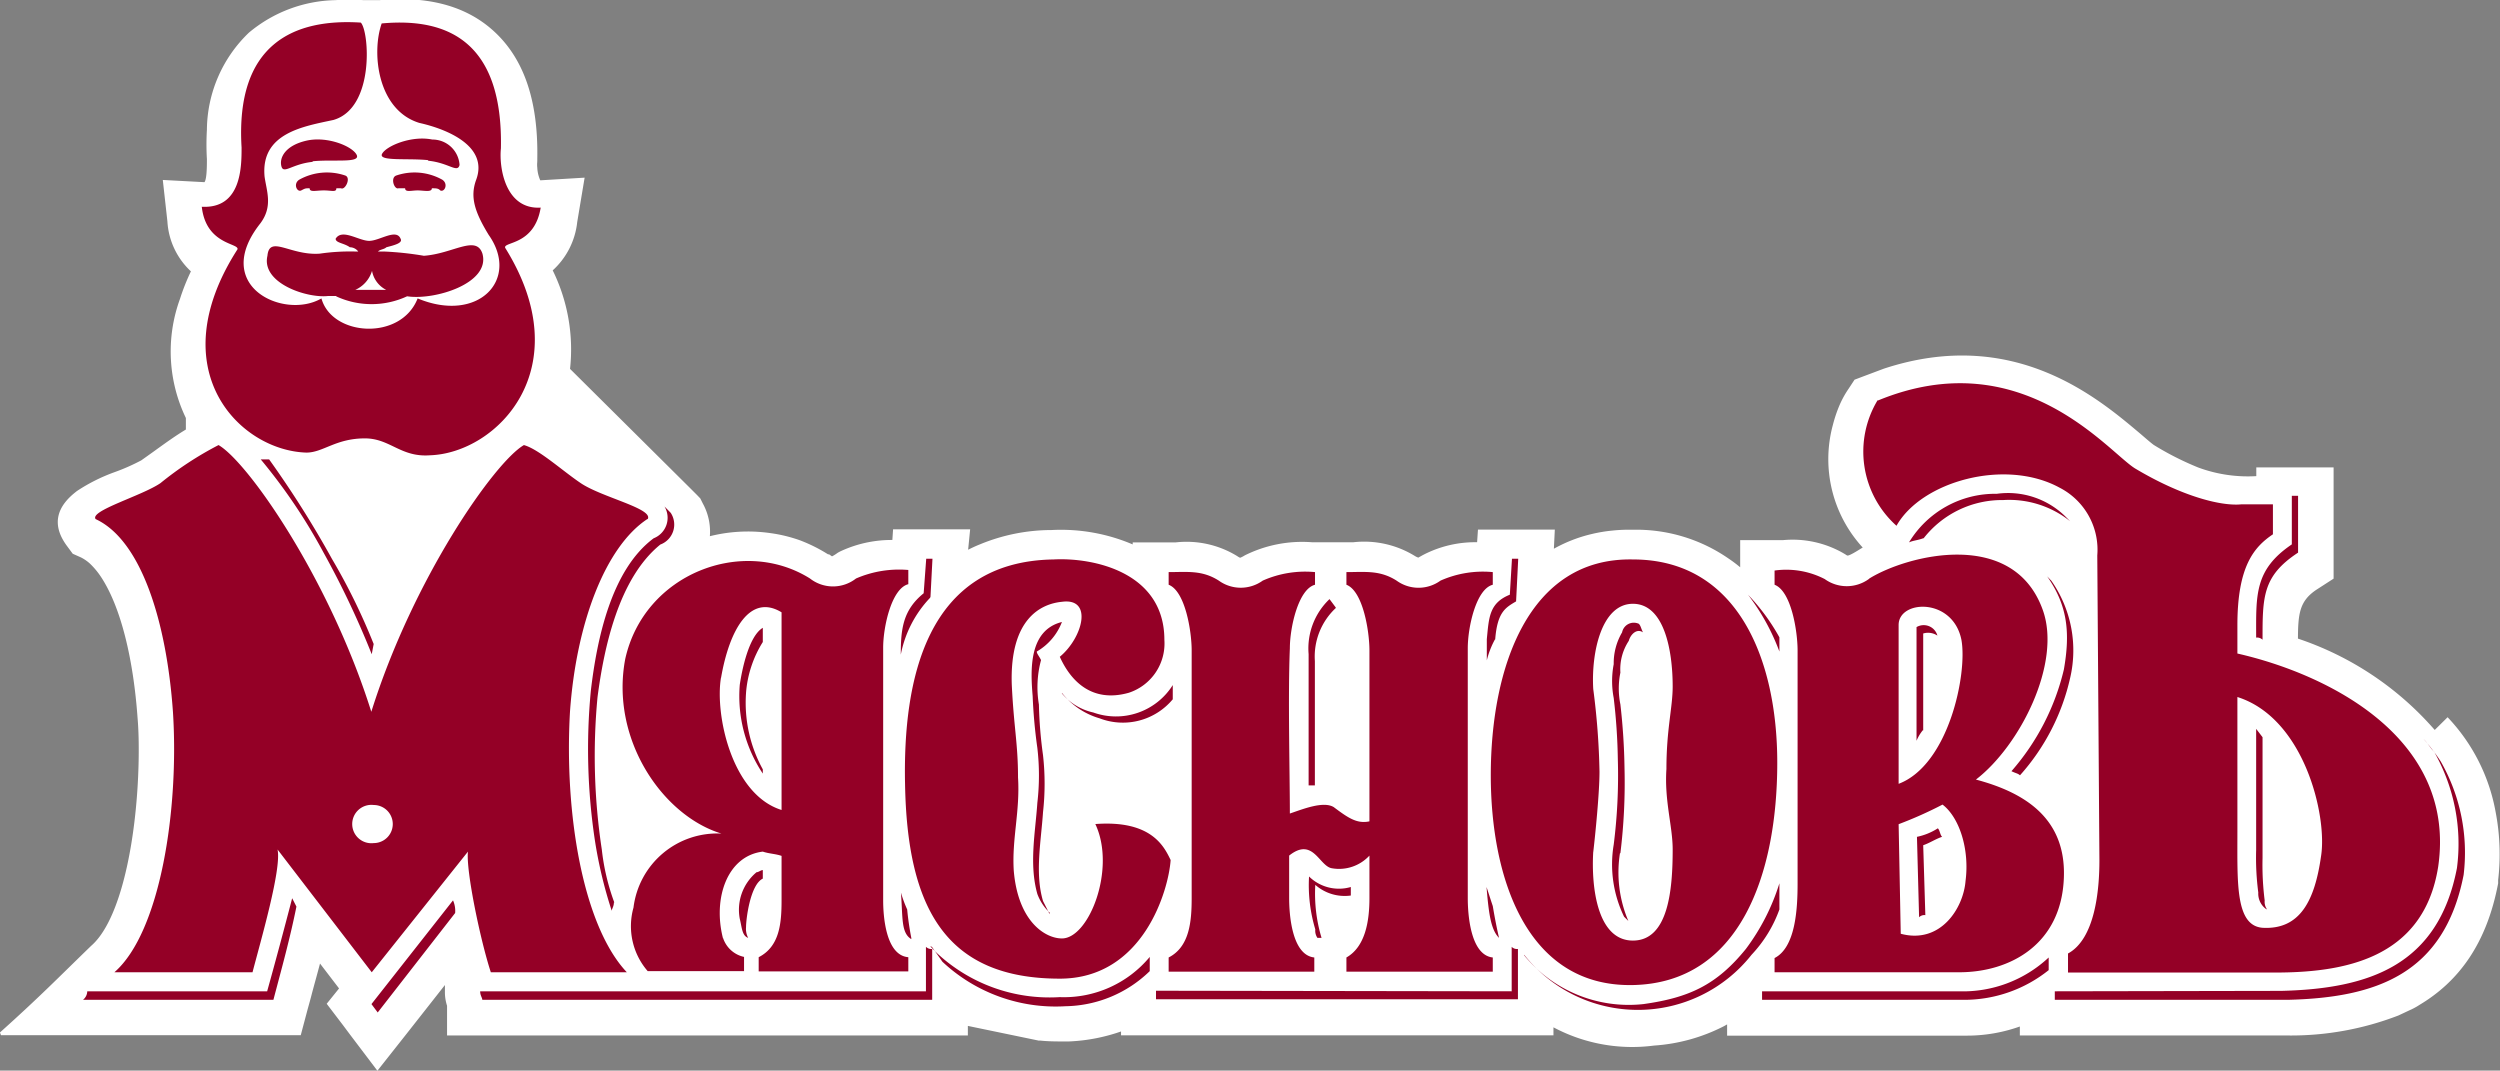
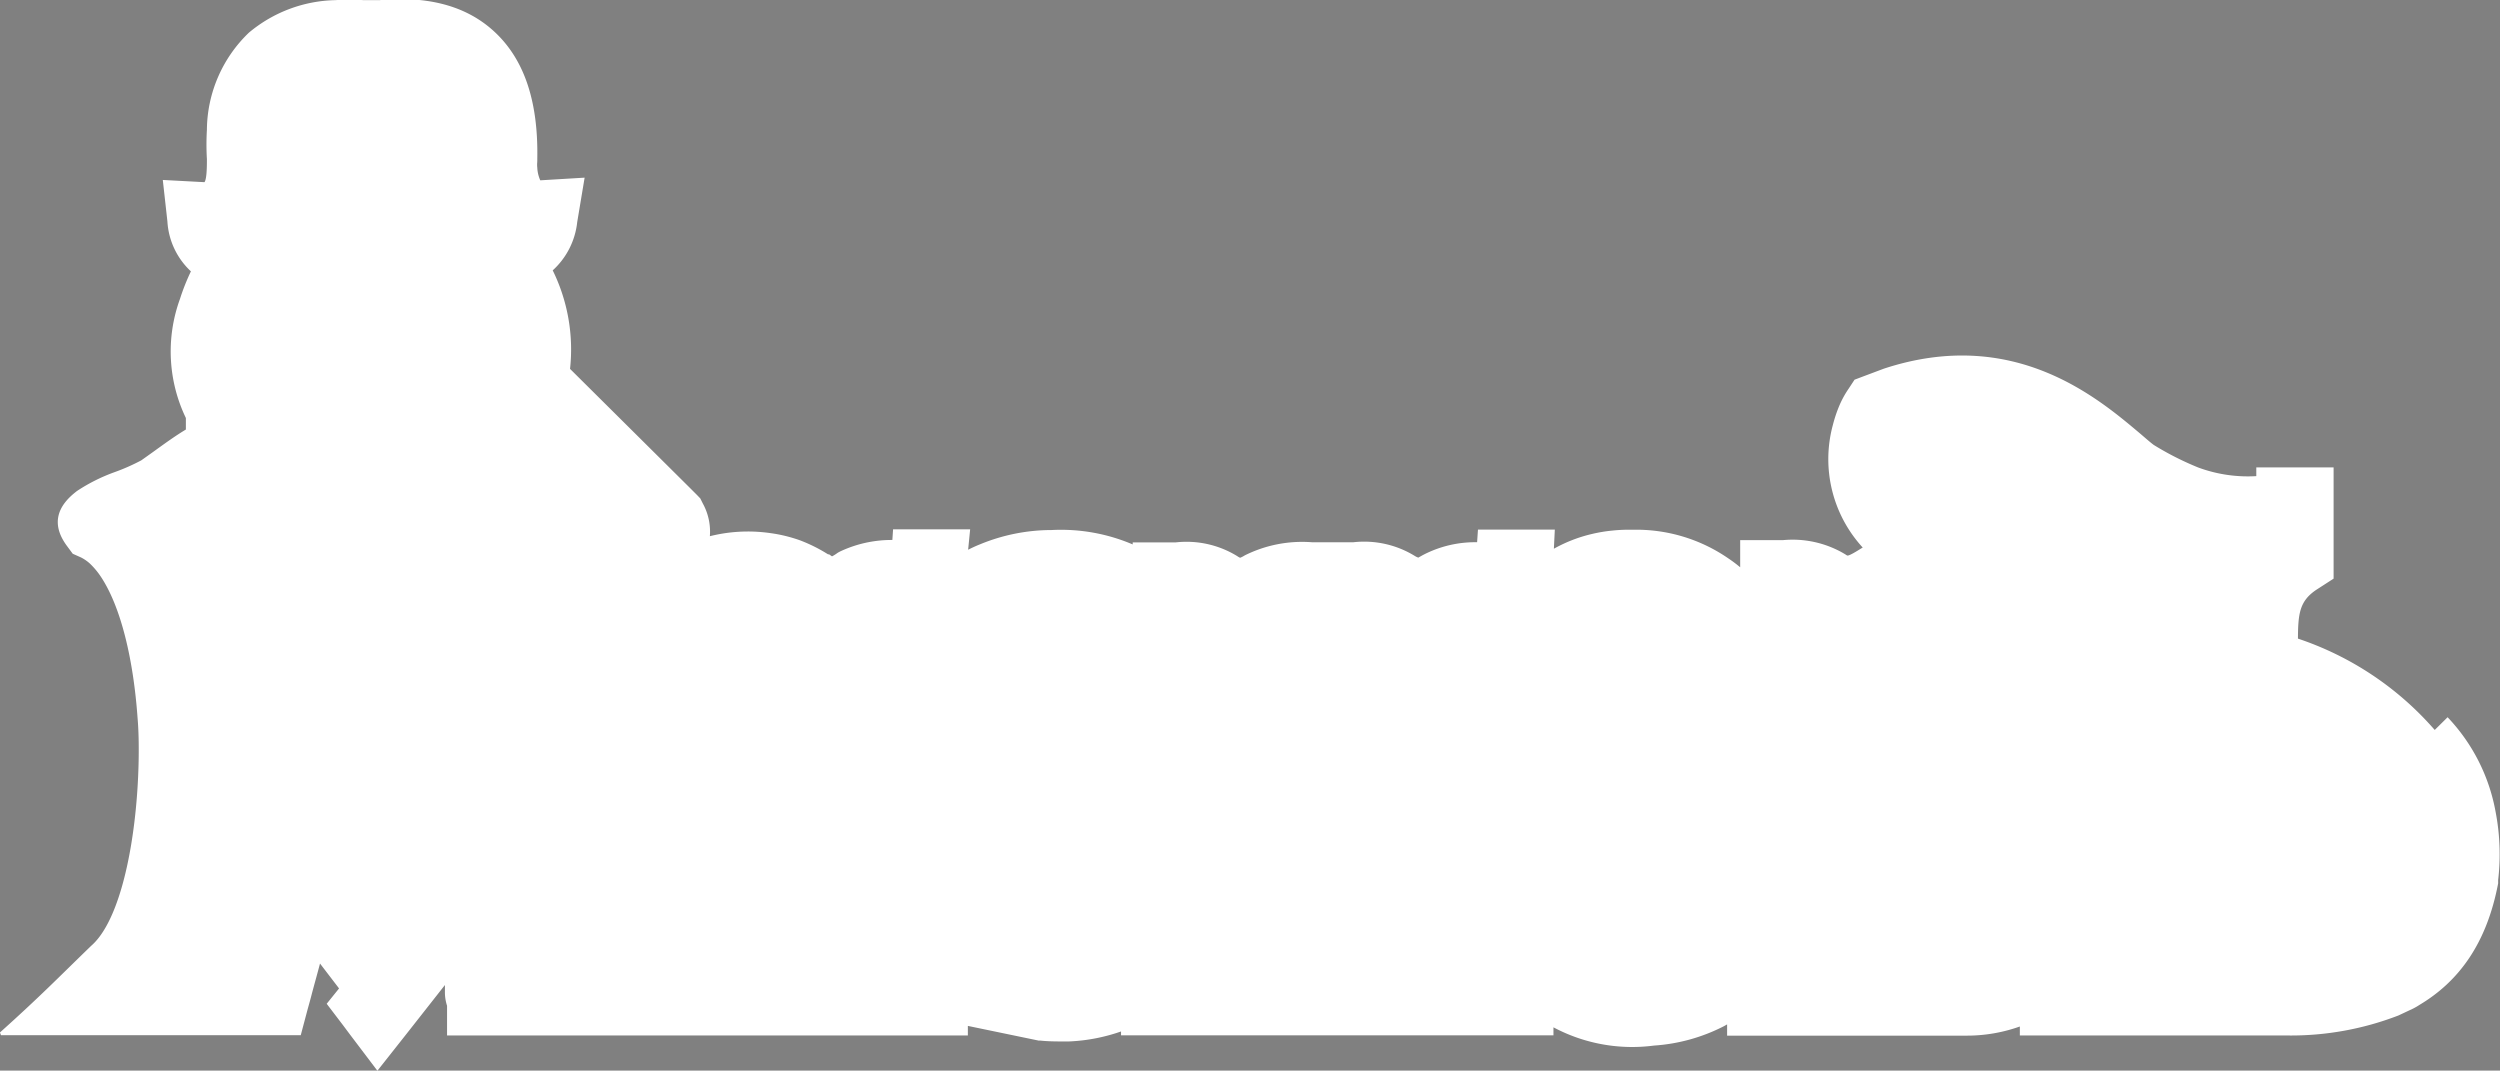
<svg xmlns="http://www.w3.org/2000/svg" viewBox="0 0 175.93 75.34">
  <rect x="0" y="0" width="175.93" height="75.34" fill="#808080" stroke="none" />
  <defs>
    <style>.cls-1{fill:#fff;stroke:#fff;stroke-miterlimit:2.61;stroke-width:0.22px;fill-rule:evenodd;}.cls-2{fill:#940026;}</style>
  </defs>
  <title>Мяснов лого</title>
  <g id="Layer_2" data-name="Layer 2">
    <g id="Layer_1-2" data-name="Layer 1">
      <path class="cls-1" d="M73.16,73.13,68,72.06v.7H31.57v-2a3,3,0,0,1-.15-1V69l-2.94,3.74-1.92,2.43-1.87-2.47-.44-.59-1.12-1.47L24,69.56l-1.53-2c-.2.78-.42,1.55-.63,2.34-.09.36-.19.71-.29,1.07l-.47,1.77H.07c2.8-2.51,4.1-3.85,6.42-6.1,1.81-1.57,2.89-5.92,3.25-10.53.08-1,.12-2,.13-2.85s0-1.82-.08-2.75h0c-.29-4.07-1.16-7.87-2.65-10.06a5.43,5.43,0,0,0-.75-.88,2.94,2.94,0,0,0-.64-.44h0l-.56-.25-.37-.5c-1.11-1.48-.72-2.7.68-3.75a12.33,12.33,0,0,1,2.6-1.3A14.47,14.47,0,0,0,10,32.49h0l.87-.62c.79-.57,1.56-1.13,2.32-1.58,0-.32,0-.52,0-.59s0-.22,0-.31a10.69,10.69,0,0,1-.42-8.32,15,15,0,0,1,.8-2,5.1,5.1,0,0,1-1.68-3.5l-.31-2.79,2.81.15c.28,0,.28-1.2.28-1.74h0a17.51,17.51,0,0,1,0-2.05h0a9.46,9.46,0,0,1,2.92-6.76,9.67,9.67,0,0,1,6-2.26,16.87,16.87,0,0,1,2,0l.72,0,.4,0c3.05-.28,5.79.24,7.85,2.05s3.22,4.66,3.14,9v.21a1.88,1.88,0,0,0,0,.42,2.56,2.56,0,0,0,.25,1s0,0,0,0h.06l3-.18-.5,3A5.24,5.24,0,0,1,38.76,19,12.51,12.51,0,0,1,40,26l8.48,8.42h0l.47.47.24.25.17.34a4,4,0,0,1,.47,2.4,10.91,10.91,0,0,1,4.33-.26,10.19,10.19,0,0,1,2.08.5,10.79,10.79,0,0,1,2,1h0l.07,0,.23.16A2.71,2.71,0,0,0,59,39l.12-.07a8.4,8.4,0,0,1,3.78-.82l.05-.75h5.2L68,38.88a9.5,9.5,0,0,1,1-.47,13.1,13.1,0,0,1,5-1h0a12.76,12.76,0,0,1,5.82,1.07v-.2h2.4c.73,0,.42,0,.52,0a6.7,6.7,0,0,1,4.27.95,1.1,1.1,0,0,0,.26.14,2,2,0,0,0,.38-.19h0a8.93,8.93,0,0,1,4.68-.91h2.57c.5,0,.26,0,.34,0a6.7,6.7,0,0,1,4.27.95h0a1.27,1.27,0,0,0,.31.14l.34-.19h0a7.82,7.82,0,0,1,3.89-.9l.06-.89h5.19l-.07,1.43a10.16,10.16,0,0,1,2.84-1.13,10.44,10.44,0,0,1,1.38-.23,11.09,11.09,0,0,1,1.44-.06h0a11.29,11.29,0,0,1,6.68,2,9.43,9.43,0,0,1,1,.77V38.12h2.91a7.06,7.06,0,0,1,4.16.89l.17.1a.51.51,0,0,0,.2.1c.26,0,1.05-.56,1.25-.65a9.09,9.09,0,0,1-2.17-8.63,9.36,9.36,0,0,1,.47-1.39,6.63,6.63,0,0,1,.62-1.12h0l.4-.61.37-.14,1.65-.62c9.11-3,15,2.07,18,4.6h0c.44.38.79.68.93.77h0A21,21,0,0,0,154.65,33a10.19,10.19,0,0,0,4.24.61V33h5.22v7.66l-1.1.71c-1.32.85-1.4,1.82-1.41,3.65a21.88,21.88,0,0,1,9.73,6.51l.91-.9,0,0h0a12.9,12.9,0,0,1,3.27,6.51,15.62,15.62,0,0,1,.18,4.78v.16l0,.07c-.8,4.21-2.75,6.84-5.48,8.47a4.39,4.39,0,0,1-.47.27l-1,.47a20.9,20.9,0,0,1-7.72,1.4H142.25v-.68a11,11,0,0,1-3.93.69H121.65V71.9l-.39.22a12.49,12.49,0,0,1-4.88,1.35h0a11.67,11.67,0,0,1-7.17-1.36v.64H79v-.32a12.58,12.58,0,0,1-3.8.75H75c-.64,0-1.26,0-1.86-.07ZM37.86,13h0s-.05,0,0,0Z" />
-       <path class="cls-2" d="M6.14,69.76a.78.78,0,0,1-.3.6h13.4c.59-2.24,1.17-4.32,1.62-6.56l-.3-.59c-.58,2.23-1.18,4.47-1.76,6.55Zm20,.9.44.59,5.45-7a1.84,1.84,0,0,0-.15-.89l-5.74,7.3Zm7.65-.9c0,.3.15.45.15.6H65.6V66.78a.54.54,0,0,1-.44-.15v3.13ZM64.13,66A20.18,20.18,0,0,1,63.84,64a8.69,8.69,0,0,1-.44-1.19c.14,1.79,0,2.83.73,3.28Zm1.33.59.44.45a11.62,11.62,0,0,0,8.68,3.13,7.85,7.85,0,0,0,6.33-2.83v1A8.69,8.69,0,0,1,75,70.81a11.66,11.66,0,0,1-8.68-3.13l-.74-1.05Zm15.89,3.13v.6h25.47V66.78a.52.52,0,0,1-.44-.15v3.13ZM105.49,66c-.14-.6-.29-1.34-.44-2.24-.15-.44-.29-.89-.44-1.34.15,1.79.29,3,.88,3.58Zm1.77,1.19a10.19,10.19,0,0,0,16,0A9.16,9.16,0,0,0,125.22,64V62.16a15.22,15.22,0,0,1-2.36,4.62c-2.06,2.54-4,3.43-7.21,3.88a9.51,9.51,0,0,1-8.39-3.43ZM124,69.76h13.84a8.84,8.84,0,0,0,6.33-2.38v.89a9.52,9.52,0,0,1-5.89,2.09H124v-.6Zm20.6,0v.6H161c6.19-.15,11-1.79,12.37-8.79a12.93,12.93,0,0,0-1.62-8A13.84,13.84,0,0,0,170.55,52c.3.3.44.6.74.9a13.08,13.08,0,0,1,1.61,8.19c-1.32,6.85-6.18,8.49-12.36,8.64ZM159.22,45c0-3,0-4.47,2.5-6.11v-4h-.44v3.42c-2.65,1.79-2.51,3.58-2.51,6.56a.55.55,0,0,1,.45.15Zm-34-.15a14.3,14.3,0,0,0-2.21-3,15.4,15.4,0,0,1,2.21,4v-1Zm-20,.15c.15-1.94.73-2.24,1.47-2.68l.15-3h-.44l-.15,2.53c-1.47.59-1.47,1.64-1.62,3.13v1.49A6.16,6.16,0,0,1,105.2,45Zm-39.74-3,.14-2.68h-.44L65,41.75c-1.47,1.19-1.61,2.53-1.61,4.32a8,8,0,0,1,2.06-4ZM43.23,63.51a15.63,15.63,0,0,1-.88-3.73,43.83,43.83,0,0,1-.3-10.73c.45-3.43,1.47-8.34,4.42-10.73a1.5,1.5,0,0,0,.73-2.23l-.44-.45A1.55,1.55,0,0,1,46,37.88c-3,2.23-4,7.15-4.42,10.72a43.09,43.09,0,0,0,.29,10.58,31.39,31.39,0,0,0,1.18,4.92c0-.15.15-.3.15-.59ZM26.3,45.33a43.38,43.38,0,0,0-2.94-6,70.43,70.43,0,0,0-4.42-7h-.59a39.26,39.26,0,0,1,4.42,6.56,62.3,62.3,0,0,1,3.39,7.15l.14-.74ZM52.65,66a1.35,1.35,0,0,1-.15-.75c0-.59.3-3,1.18-3.42v-.6c-.15,0-.29.15-.44.15a3.44,3.44,0,0,0-1.18,3.28c.15.59.15,1.19.59,1.34ZM52.5,48.75a7.87,7.87,0,0,1,1.18-3.57v-1c-1,.6-1.47,3-1.62,4a9.82,9.82,0,0,0,1.62,6.26v-.3a9.7,9.7,0,0,1-1.18-5.37Zm82.87-10.87a7,7,0,0,1,5.6-2.69,6.88,6.88,0,0,1,4.71,1.49l-.3-.3a5.76,5.76,0,0,0-4.86-1.63,7.09,7.09,0,0,0-6.18,3.42c.3-.14.59-.14,1-.29Zm6.78,16.68c-.15-.14-.3-.14-.6-.29a16.69,16.69,0,0,0,3.69-7.16c.44-2.53.29-4.47-1.18-6.55l.29.3a8.53,8.53,0,0,1,1.33,6.85,15.3,15.3,0,0,1-3.53,6.85ZM159.51,64a1.34,1.34,0,0,1-.59-1.19,18.87,18.87,0,0,1-.15-3V51.29l.45.59v8.49a20,20,0,0,0,.15,3,.92.92,0,0,0,.14.59Zm-85.66.3-.45-.89c-.58-1.94-.14-4.18,0-6.26a18.1,18.1,0,0,0,0-4,30.67,30.67,0,0,1-.29-3.57,7.36,7.36,0,0,1,.15-3.13c-.15-.3-.3-.45-.3-.6a4.08,4.08,0,0,0,1.77-2.08c-2.36.59-2.21,3.42-2.06,5.21A36.45,36.45,0,0,0,73,52.63a16.7,16.7,0,0,1,0,3.87c-.14,2.09-.59,4.32,0,6.41a3.48,3.48,0,0,0,.89,1.34Zm.88-15.5a4,4,0,0,0,2.21,1.34,4.72,4.72,0,0,0,5.59-1.93v1a4.57,4.57,0,0,1-5.15,1.34,5.21,5.21,0,0,1-2.65-1.79ZM93,66h0a10.81,10.81,0,0,1-.44-3.73,3.13,3.13,0,0,0,2.5.75v-.6a3,3,0,0,1-2.94-.74,10.79,10.79,0,0,0,.44,3.72.9.9,0,0,0,.15.6Zm1-23.25-.44-.59a4.79,4.79,0,0,0-1.47,3.87v9.24h.44V46.52A4.67,4.67,0,0,1,94,42.79Zm20,17.29a8.71,8.71,0,0,0,.59,4.77l-.3-.3a8.43,8.43,0,0,1-.73-5.07,38.65,38.65,0,0,0,.29-6,41.78,41.78,0,0,0-.29-4.32,6.34,6.34,0,0,1,0-2.38,4.28,4.28,0,0,1,.59-2.24.84.84,0,0,1,1.18-.6c.14.15.14.3.29.6-.44-.3-.88.15-1,.6a3.62,3.62,0,0,0-.59,2.23,5.63,5.63,0,0,0,0,2.24,44.71,44.71,0,0,1,.29,4.47,40.7,40.7,0,0,1-.29,6Zm21.34-8.64V44.58a1.18,1.18,0,0,1,1,.15,1,1,0,0,0-1.47-.6v8a3,3,0,0,1,.44-.74Zm.15,13-.15-4.92c.45-.15.89-.45,1.33-.59-.15-.15-.15-.45-.3-.6a4.33,4.33,0,0,1-1.47.6l.15,5.66a.52.52,0,0,1,.44-.15ZM26.3,56.65a1.34,1.34,0,0,1,0,2.68,1.35,1.35,0,1,1,0-2.68ZM45.58,36.53C46,35.79,42.35,35,40.87,34c-1.32-.89-2.94-2.38-4-2.68-2.06,1.19-7.8,9.39-10.74,18.77-2.95-9.38-8.69-17.58-10.75-18.77A23.82,23.82,0,0,0,11.29,34c-1.32.9-5,1.94-4.56,2.53,3.24,1.5,5,7.3,5.44,13.56.44,6.86-.88,15.5-4.12,18.33h9.72c.58-2.23,2.06-7.3,1.76-8.64l6.63,8.64,6.77-8.49c-.15,1.34.88,6.26,1.61,8.49h9.57c-3.09-3.28-4.41-11.17-4-18.33.44-6.26,2.5-11.62,5.44-13.56ZM50.88,66a2,2,0,0,0,1.48,1.34v1H45.58a4.83,4.83,0,0,1-1-4.47,5.94,5.94,0,0,1,6.19-5.21C46.62,57.4,42.93,52,44,46.37c1.33-6,8.25-8.64,13-5.66a2.63,2.63,0,0,0,3.24,0,7.61,7.61,0,0,1,3.68-.6v1c-1.18.3-1.77,3-1.77,4.47V63.36c0,1,.15,3.87,1.77,4v1H53.39v-1c1.47-.75,1.61-2.38,1.61-4V60.23c-.44-.15-.88-.15-1.32-.3-2.5.3-3.53,3.28-2.8,6.11Zm-.14-18.33C50.3,50.24,51.47,55.9,55,57V43.09c-2.2-1.34-3.67,1.19-4.26,4.62Zm81.4-19.52A7,7,0,0,0,133.46,37c1.76-3.13,7.66-4.77,11.48-2.68a4.91,4.91,0,0,1,2.65,4.77l.15,21.45c0,2.09-.3,5.52-2.21,6.56v1.34H160.1c4.71,0,10.45-.89,11.48-7.45,1.32-9.09-7.8-13.56-14.13-15V44c0-4.17,1.18-5.51,2.5-6.4V35.49h-2.21c-1.46.15-4.26-.59-7.5-2.53-1.91-1.19-8-8.94-18.1-4.77Zm25.31,30.4V49.05c4.71,1.49,6.33,8.35,5.89,11.18-.44,3.13-1.47,5.21-4.12,5.06-1.91-.15-1.77-3.13-1.77-6.7ZM90.77,57.25c.89-.3,2.36-.9,3.09-.45,1,.75,1.63,1.19,2.51,1V45.77c0-1.34-.45-4.17-1.62-4.62v-.89c1.32,0,2.35-.15,3.53.6a2.63,2.63,0,0,0,3.09,0,7.36,7.36,0,0,1,3.68-.6v.89c-1.18.3-1.76,3-1.76,4.47V63.21c0,1,.15,4,1.76,4.17v1H94.75v-1c1.32-.75,1.62-2.53,1.62-4.17v-3a2.91,2.91,0,0,1-2.65.89c-.89-.15-1.32-2.23-3-.89v3c0,1,.15,4,1.77,4.17v1H82.24v-1c1.47-.75,1.62-2.53,1.62-4.17V45.77c0-1.34-.45-4.17-1.62-4.62v-.89c1.32,0,2.35-.15,3.53.6a2.64,2.64,0,0,0,3.09,0,7.36,7.36,0,0,1,3.68-.6v.89c-1.17.3-1.77,3-1.77,4.47-.14,3.28,0,8.94,0,11.63ZM74.58,68.87c-8,0-10.74-4.92-10.89-13.71-.15-7.3,1.47-15.65,10.45-15.79,2.8-.15,7.8.89,7.8,5.66a3.65,3.65,0,0,1-2.5,3.72c-2.65.75-4.12-.89-4.86-2.53,1.62-1.34,2.36-4.17.15-3.87-1.47.14-3.68,1.19-3.53,5.81.14,3,.44,4.17.44,6.55.15,2.39-.44,4.32-.3,6.56.3,3.58,2.21,4.77,3.39,4.77,1.91,0,3.83-4.92,2.35-8.05,4-.3,4.86,1.64,5.3,2.53-.14,2.09-1.91,8.35-7.8,8.35Zm37.54-8.94c-.15,2.53.29,6.26,2.79,6.26s2.8-3.58,2.8-6.41c0-1.64-.59-3.43-.44-5.66,0-2.83.44-4.32.44-5.81,0-2.54-.59-5.82-2.8-5.82s-2.94,3.43-2.79,6a51.22,51.22,0,0,1,.44,5.82c0,1.49-.3,4.47-.44,5.66Zm2.79-20.56c7.36,0,10.16,7,10.16,14.3,0,7.9-2.65,15.5-10.16,15.65s-10-7.6-10-14.76c0-7.59,2.65-15.34,10-15.19Zm18.7,15.79c3.53-1.34,4.85-7.75,4.42-10.13-.6-3-4.42-2.83-4.42-1.05V55.16Zm-2.06-14.45c2.65-1.64,10.15-3.58,12.21,2.23,1.33,3.73-1.61,9.54-4.71,11.92,3.39.9,6.33,2.69,6.19,6.86-.15,4.77-3.83,6.7-7.36,6.7h-13v-1c1.47-.75,1.62-3.43,1.62-5.22V45.77c0-1.34-.44-4.17-1.62-4.62v-1a5.9,5.9,0,0,1,3.53.6,2.65,2.65,0,0,0,3.1,0Zm2.21,25c2.79.75,4.41-1.79,4.56-3.72.29-2.24-.44-4.47-1.62-5.37A28.31,28.31,0,0,1,133.61,58l.15,7.75ZM29.39,21c4.27,1.78,7.21-1.34,5-4.47-1-1.64-1.32-2.68-.88-3.88.88-2.38-2.07-3.57-4-4-2.94-.9-3.38-4.92-2.65-7,4.86-.45,8.54,1.49,8.39,8.79-.14,1.34.3,4.32,2.8,4.17-.44,2.68-2.65,2.38-2.5,2.83,5.29,8.49-.59,14.45-5.3,14.6-2.06.15-2.8-1.19-4.57-1.19-2.06,0-2.94,1-4.12,1-4.7-.14-10.3-5.81-4.85-14.3.15-.45-2.21-.3-2.51-3,2.8.15,2.8-2.83,2.8-4.17-.44-7.3,3.68-9.09,8.39-8.79.59.59,1,6-1.92,6.85-2.06.45-5.15.9-4.85,4,.15,1.05.59,2.09-.3,3.28C14.82,20.14,20,22.53,22.62,21c.74,2.68,5.6,3,6.77,0Zm-2.2-.6H25a2.14,2.14,0,0,0,1.18-1.34,1.87,1.87,0,0,0,1,1.34Zm-3.54.45a5.93,5.93,0,0,0,5,0c1.91.3,5.88-.9,5.3-3-.44-1.34-2.06,0-4.12.15a22.42,22.42,0,0,0-2.8-.3H26.6c.14-.15.44-.15.59-.3.58-.15,1.17-.3,1-.6-.3-.74-1.48.15-2.21.15s-1.91-.89-2.36-.15c0,.3.59.3,1,.6a.74.74,0,0,1,.59.3H25a14.79,14.79,0,0,0-2.5.15c-2.07.15-3.54-1.34-3.68.15-.45,1.93,2.79,3,4.27,2.83h.58Zm4.86-7.6c0,.3.44.15.88.15s1,.15,1-.15h0c.3,0,.45,0,.59.15.3.15.59-.45.15-.75a4,4,0,0,0-3.24-.3c-.44.15-.15,1,.15.9Zm1.62-1.94c1.47.15,2.06.89,2.21.3a1.91,1.91,0,0,0-1.92-1.79c-1.47-.3-3.23.45-3.53,1s1.77.3,3.24.45Zm-6.48,1.94H24c.29.15.73-.75.29-.9a4,4,0,0,0-3.24.3c-.44.3-.14.9.15.75s.29-.15.59-.15h0c0,.3.44.15,1,.15s.88.15.88-.15ZM22,11.35c1.47-.15,3.39.15,3.1-.45s-2.06-1.34-3.54-1-1.91,1.19-1.76,1.79.73-.15,2.2-.3Z" />
    </g>
  </g>
</svg>